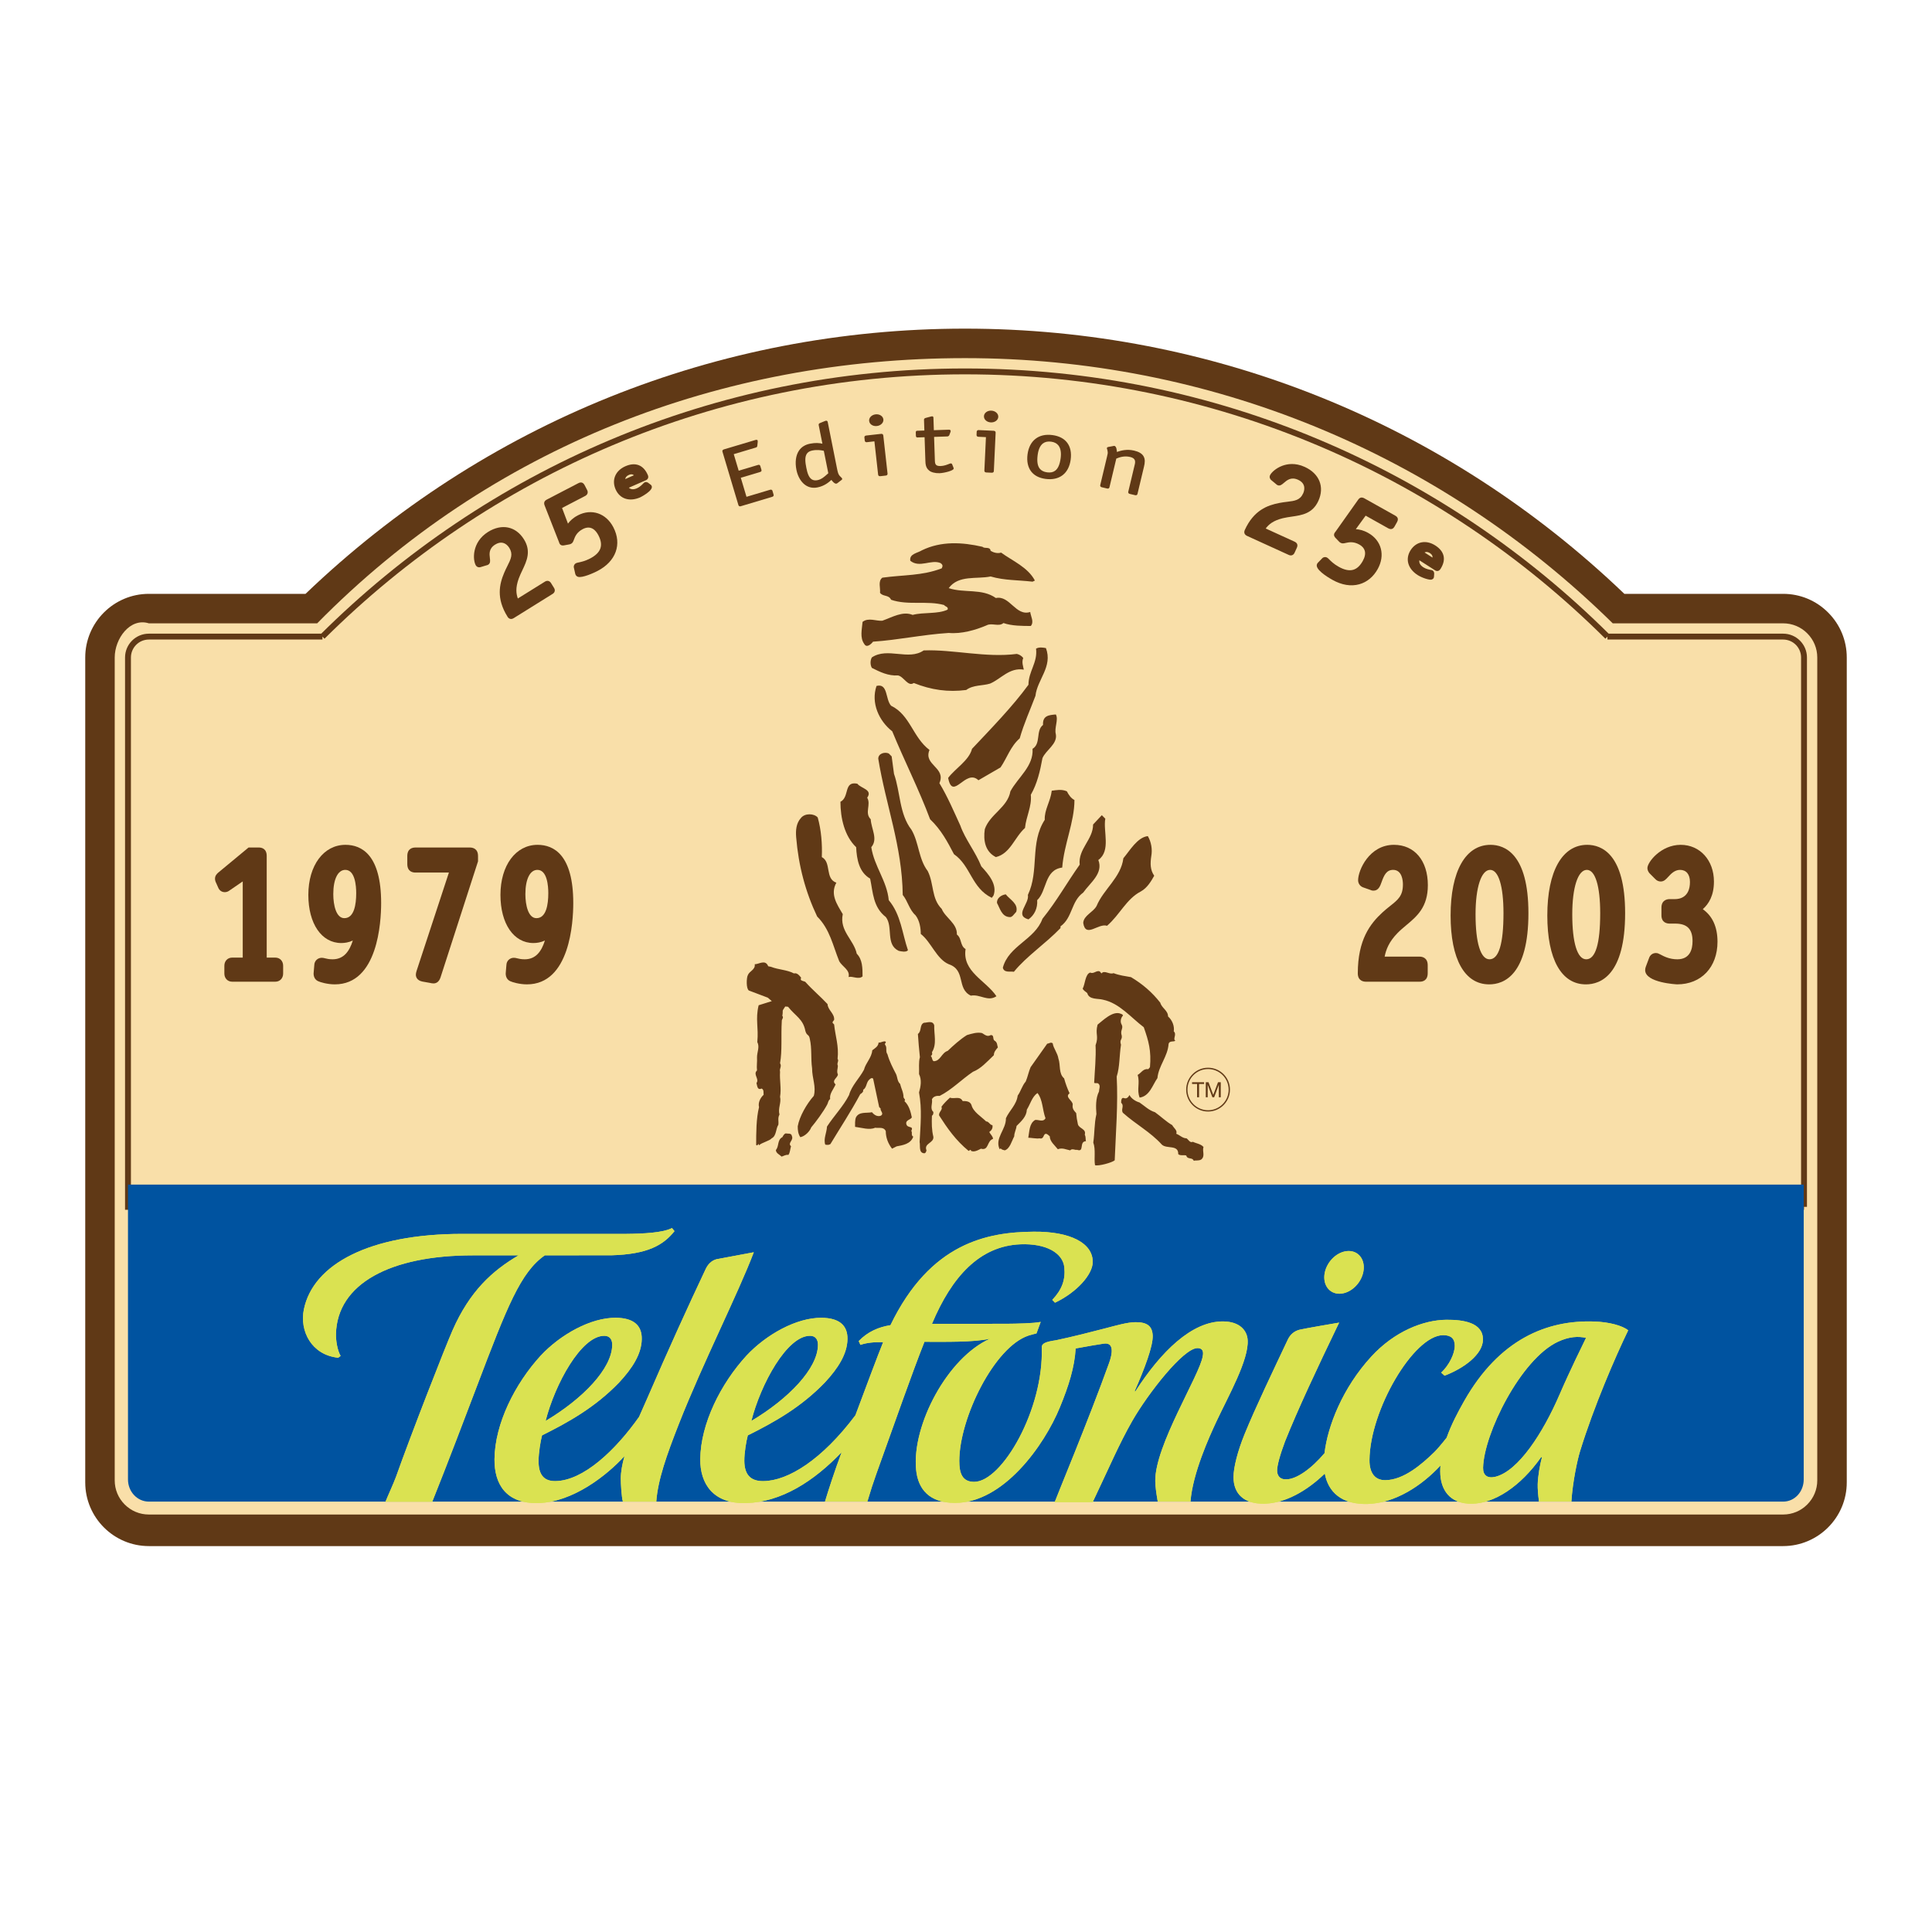
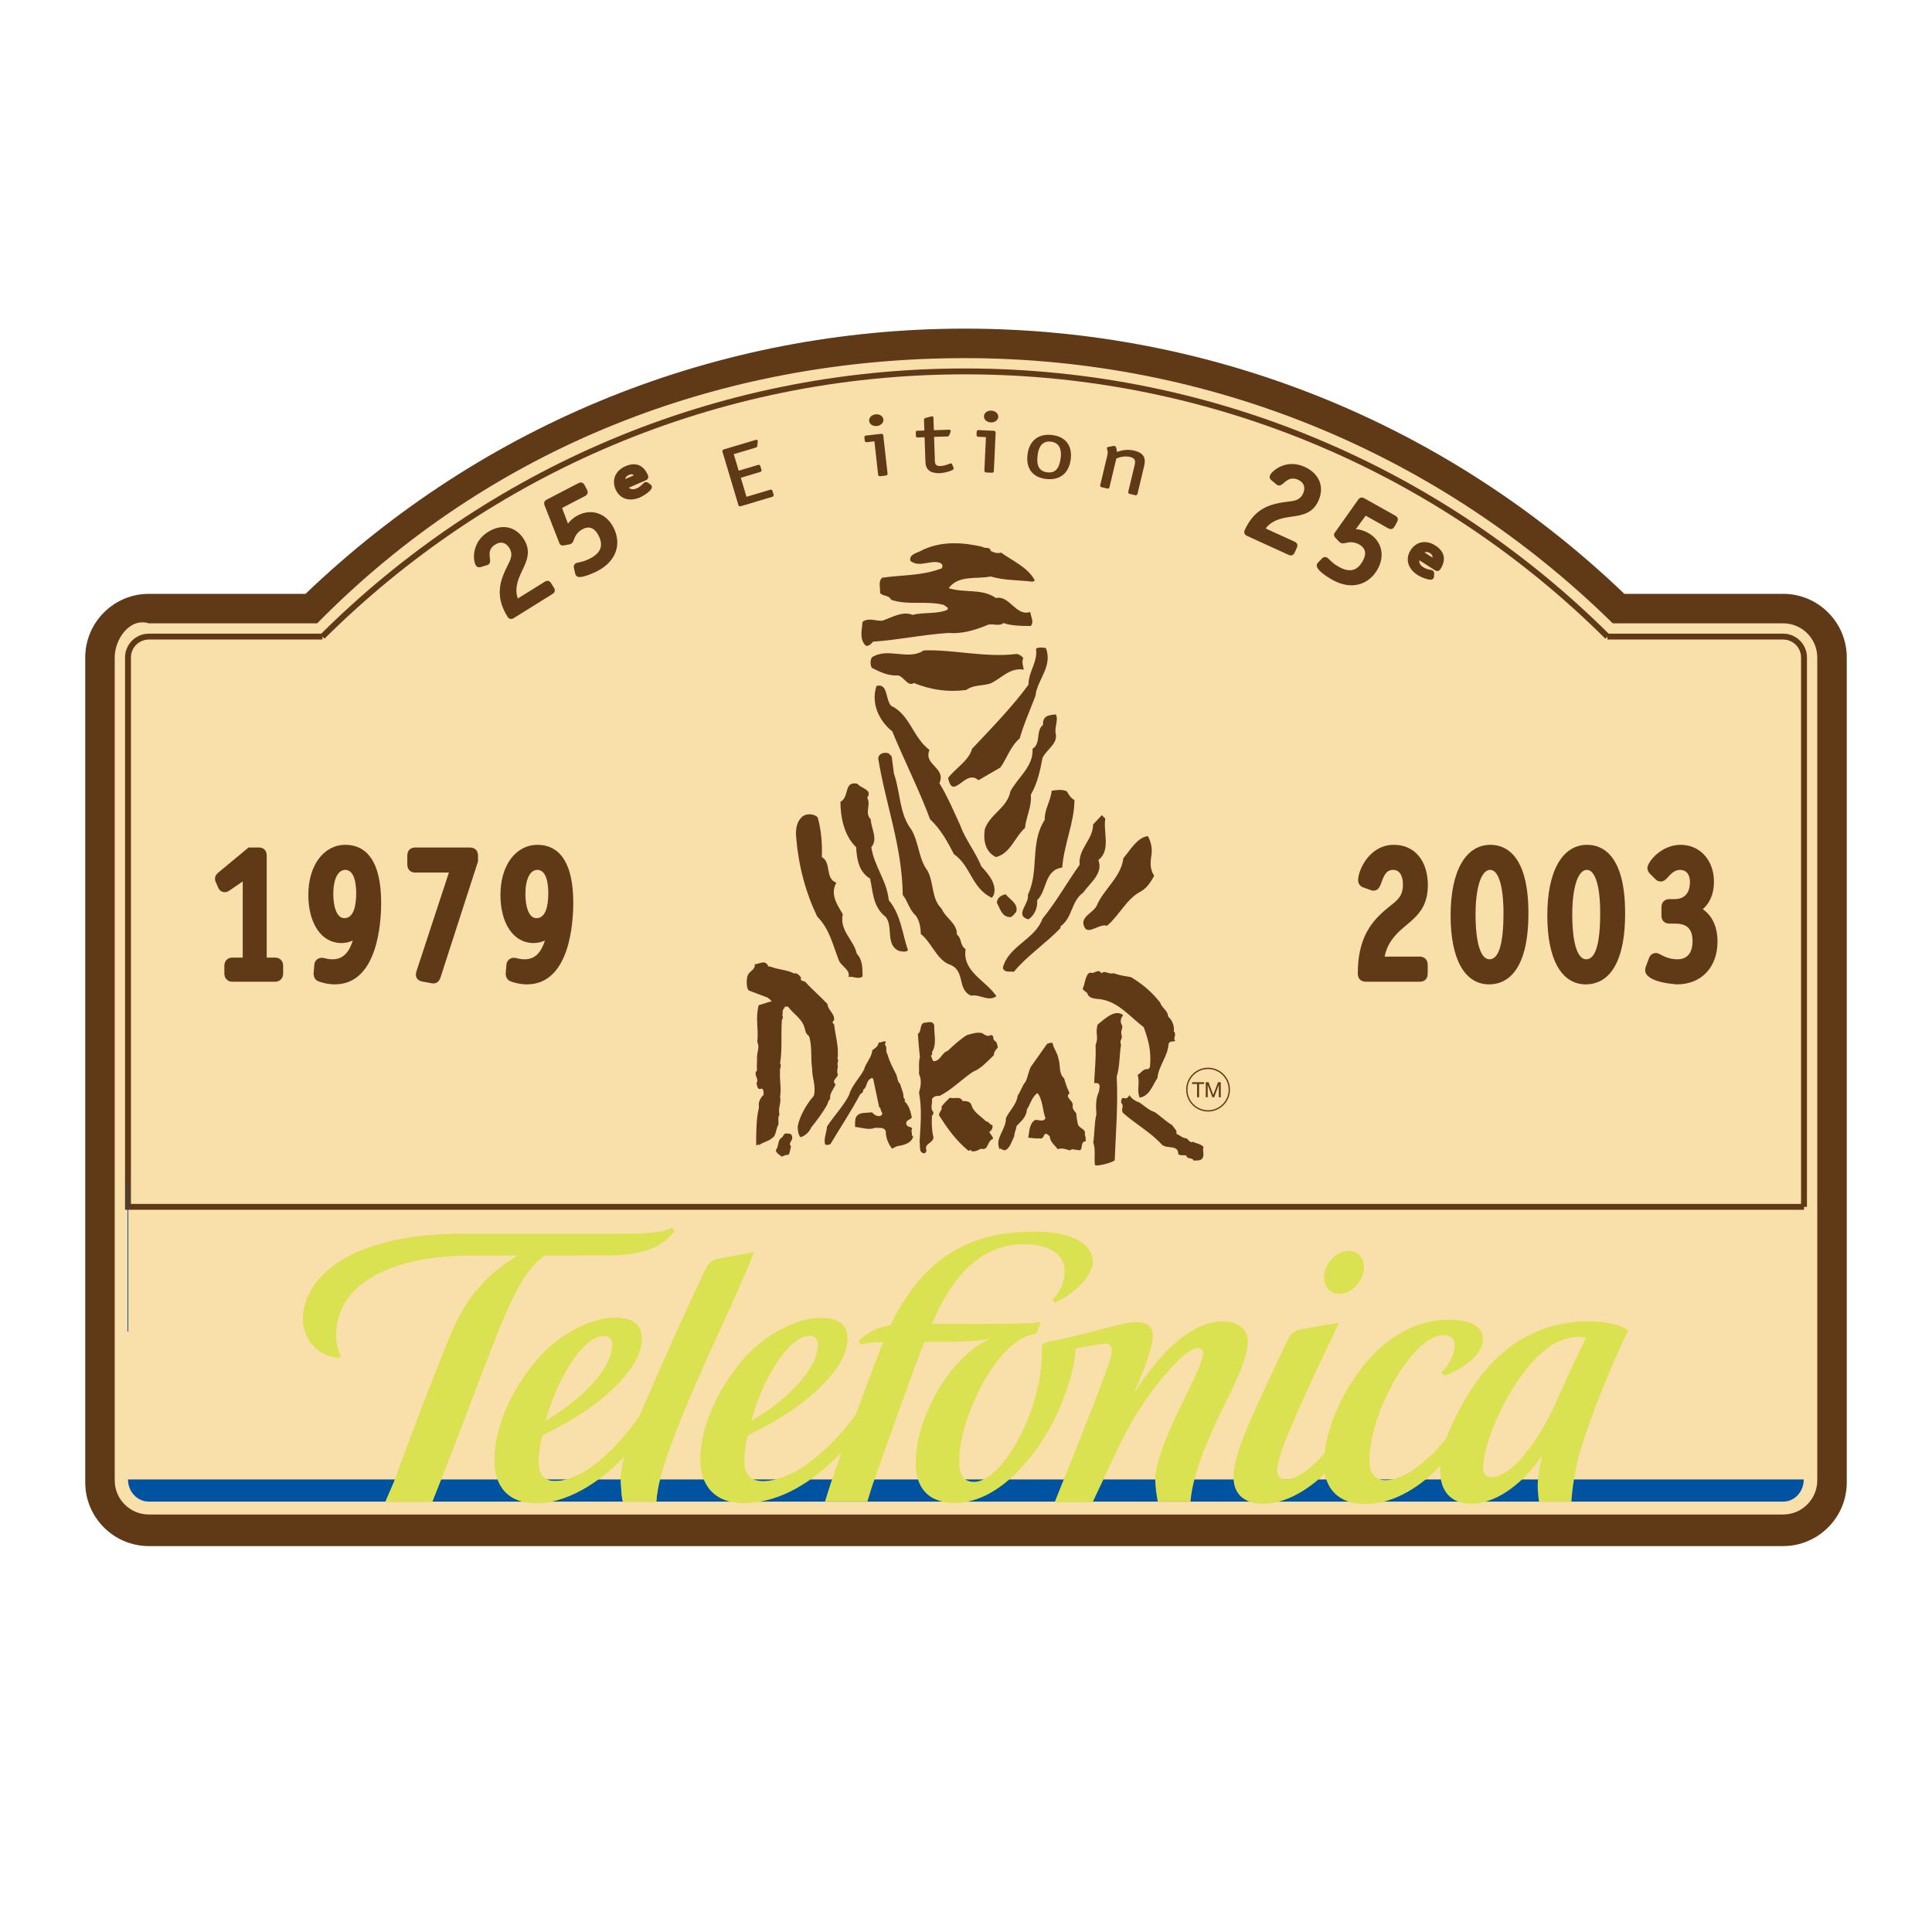
<svg xmlns="http://www.w3.org/2000/svg" version="1.0" id="Layer_1" x="0px" y="0px" width="192.756px" height="192.756px" viewBox="0 0 192.756 192.756" enable-background="new 0 0 192.756 192.756" xml:space="preserve">
  <g>
    <polygon fill-rule="evenodd" clip-rule="evenodd" fill="#FFFFFF" points="0,0 192.756,0 192.756,192.756 0,192.756 0,0  " />
    <path fill-rule="evenodd" clip-rule="evenodd" fill="#603916" d="M14.853,154.254c-3.501,0-6.349-2.851-6.349-6.352V65.599   c0-3.501,2.848-6.351,6.349-6.351h15.63c17.81-17.061,41.116-26.46,65.791-26.46c24.673,0,47.977,9.4,65.789,26.46h15.841   c1.696,0,3.288,0.661,4.487,1.862c1.198,1.197,1.861,2.793,1.861,4.489v82.303c0,3.501-2.849,6.352-6.35,6.352H14.853   L14.853,154.254z" />
    <path fill-rule="evenodd" clip-rule="evenodd" fill="#F9DFA9" d="M180.31,63.188c-0.642-0.644-1.496-0.998-2.406-0.998h-16.999   c-17.365-17.061-40.29-26.46-64.63-26.46c-24.341,0-47.266,8.813-64.63,26.46H14.853c-1.88-0.587-3.408,1.529-3.408,3.409v82.094   c0,0.913,0.354,1.768,0.998,2.412c0.644,0.644,1.499,0.999,2.41,0.999h163.05c0.91,0,1.765-0.355,2.406-0.999   c0.644-0.645,1-1.499,1-2.412V65.599C181.31,64.688,180.953,63.833,180.31,63.188L180.31,63.188z" />
    <path fill="none" stroke="#603916" stroke-width="0.587" stroke-miterlimit="2.613" d="M179.987,120.41V65.599 M179.987,65.599   c0-1.152-0.935-2.085-2.084-2.085 M177.903,63.514h-17.528 M160.375,63.514c-16.441-16.349-39.082-26.46-64.101-26.46   c-25.02,0-47.663,10.111-64.103,26.46 M32.171,63.514H14.853 M14.853,63.514c-1.151,0-2.084,0.934-2.084,2.085 M12.769,65.599   v54.811h167.218" />
-     <path fill-rule="evenodd" clip-rule="evenodd" fill="#0053A0" d="M179.957,147.607c0,1.222-0.904,2.21-2.054,2.21H14.853   c-1.151,0-2.084-0.988-2.084-2.21v-29.418h167.188V147.607L179.957,147.607z" />
+     <path fill-rule="evenodd" clip-rule="evenodd" fill="#0053A0" d="M179.957,147.607c0,1.222-0.904,2.21-2.054,2.21H14.853   c-1.151,0-2.084-0.988-2.084-2.21v-29.418V147.607L179.957,147.607z" />
    <rect x="64.614" y="48.135" fill-rule="evenodd" clip-rule="evenodd" width="0.001" height="0.002" />
    <path fill-rule="evenodd" clip-rule="evenodd" d="M64.9,48.345c-0.007-0.006-0.011-0.009-0.022-0.016   c0.002,0,0.002,0.001,0.004,0.002C64.886,48.334,64.895,48.342,64.9,48.345L64.9,48.345z" />
    <path fill-rule="evenodd" clip-rule="evenodd" fill="#DAE251" d="M65.477,149.817c0.157-2.154,1.011-4.588,2.272-7.794   c2.383-6.053,5.906-12.991,7.458-17.086l-3.7,0.69c-0.564,0.142-0.906,0.57-1.099,0.979c-1.775,3.761-3.615,7.786-5.879,13.014   c-0.249,0.558-0.512,1.145-0.771,1.743c-2.352,3.332-5.559,6.373-8.347,6.406c-1.164,0.014-1.686-0.658-1.678-2.02   c0.002-0.803,0.191-1.958,0.348-2.543c2.641-1.315,5.296-2.794,7.684-5.27c1.326-1.423,2.237-2.844,2.263-4.322   c0.03-1.402-0.841-2.126-2.583-2.139c-2.51-0.027-5.545,1.682-7.495,3.771c-2.577,2.81-4.576,6.798-4.614,10.325   c-0.027,2.501,1.155,4.482,4.387,4.39c3.455-0.099,6.829-2.768,8.583-4.688c-0.23,0.813-0.368,1.578-0.368,2.233   c0,0.555,0.07,1.84,0.207,2.311H65.477L65.477,149.817z M60.298,133.274c0.563,0.004,0.787,0.395,0.783,0.901   c-0.01,2.36-2.921,5.376-6.647,7.593C55.37,138.097,57.986,133.262,60.298,133.274L60.298,133.274z" />
-     <path fill-rule="evenodd" clip-rule="evenodd" fill="#DAE251" d="M156.777,149.809c0.132-2.012,0.601-4.154,0.861-5.005   c1.354-4.413,3.538-9.467,4.806-12.076c-0.572-0.479-1.922-0.831-3.358-0.88c-4.751-0.178-9.518,1.774-13.017,7.953   c-0.6,1.061-1.265,2.303-1.737,3.637c-0.495,0.634-1.003,1.219-1.227,1.436c-1.257,1.225-3.059,2.781-4.878,2.803   c-1.038,0.016-1.603-0.71-1.594-2.004c0.028-4.951,4.4-12.446,7.348-12.465c0.806,0,1.16,0.362,1.16,1.058   c0,0.803-0.571,1.949-1.353,2.682l0.339,0.303c1.969-0.754,3.822-2.146,3.827-3.6c0.009-1.689-1.925-1.991-3.654-1.977   c-2.285,0.021-5.178,1.154-7.489,3.675c-2.882,3.14-4.355,6.957-4.663,9.632c-1.318,1.565-2.794,2.593-3.782,2.61   c-0.56,0.044-0.94-0.261-0.949-0.857c-0.005-0.509,0.278-1.561,0.792-2.928c1.271-3.177,3.124-7.137,5.396-11.849   c0,0-3.456,0.585-3.947,0.708c-0.534,0.137-0.928,0.474-1.171,0.979c-1.467,3.113-3.223,6.758-4.317,9.445   c-0.689,1.694-1.103,3.317-1.103,4.285c0,1.668,1.048,2.692,3.077,2.65c2.104-0.047,4.263-1.291,6.03-3.004   c0.339,1.806,1.637,3.107,4.284,3.03c2.763-0.084,5.4-1.832,7.258-3.835c-0.016,0.197-0.024,0.391-0.024,0.588   c0,1.848,0.965,3.225,3.094,3.225c2.287,0,4.919-1.721,6.983-4.664l0.068,0.043c-0.194,0.685-0.4,1.877-0.42,2.681   c-0.01,0.45,0.036,1.056,0.129,1.722H156.777L156.777,149.809z M155.425,133.872c1.134-0.533,2.048-0.566,2.813-0.391   c-0.284,0.587-1.615,3.274-2.658,5.694c-1.635,3.785-4.091,7.59-6.375,8.16c-0.795,0.196-1.253-0.137-1.237-0.898   C148.038,143.062,151.728,135.606,155.425,133.872L155.425,133.872z" />
    <path fill-rule="evenodd" clip-rule="evenodd" fill="#DAE251" d="M118.777,149.802c0.215-2.819,1.89-6.489,2.586-7.98   c1.169-2.499,3.244-6.142,3.117-8.126c-0.062-0.981-0.818-1.854-2.472-1.859c-3.095-0.01-6.171,2.992-8.744,6.998l-0.059-0.036   c1.018-2.31,1.832-4.505,1.801-5.53c-0.034-0.972-0.562-1.363-1.721-1.355c-0.818,0.007-1.92,0.331-3.012,0.614   c-1.521,0.394-3.14,0.812-4.908,1.188c-1.089,0.157-1.443,0.335-1.43,0.722c0.221,6.144-3.955,13.396-6.736,13.407   c-1.207,0.003-1.49-0.875-1.49-2.08c-0.001-4.262,3.49-11.389,6.912-12.516c0.287-0.096,0.592-0.158,0.789-0.214l0.422-1.148   c-0.725,0.149-2.438,0.177-3.346,0.185c-0.912,0.002-7.503,0.01-7.503,0.01c1.983-4.724,4.767-7.774,8.83-7.938   c2.538-0.1,4.234,0.849,4.376,2.312c0.121,1.233-0.238,2.215-1.204,3.235l0.274,0.281c2.213-1.058,3.757-2.834,3.764-4.056   c0.018-1.895-2.24-3.062-5.881-3.03c-4.613,0.037-10.318,1.088-14.302,9.328c-1.178,0.184-2.262,0.646-3.167,1.586l0.172,0.379   c0.63-0.222,1.399-0.289,2.268-0.272c-0.551,1.354-1.65,4.3-2.769,7.296c-3.343,4.449-6.711,6.539-9.175,6.568   c-1.353,0.018-1.898-0.718-1.907-2.021c-0.005-0.812,0.188-1.943,0.347-2.541c2.642-1.315,5.292-2.794,7.683-5.27   c1.324-1.423,2.232-2.844,2.261-4.322c0.027-1.402-0.841-2.126-2.585-2.139c-2.506-0.027-5.541,1.682-7.49,3.771   c-2.577,2.81-4.574,6.798-4.611,10.325c-0.027,2.431,1.264,4.482,4.563,4.39c3.526-0.099,6.757-2.166,9.542-5.079   c-0.7,1.873-1.308,3.753-1.66,4.917h4.229c0.297-1.009,0.586-1.902,0.881-2.722c1.924-5.355,3.546-10.006,4.812-13.208   c2.032,0,4.924,0.062,6.547-0.312c-4.245,1.886-7.809,8.624-7.381,13.066c0.188,1.96,1.333,3.311,3.859,3.319   c4.848,0.021,8.924-5.732,10.479-9.517c0.899-2.176,1.474-4.036,1.581-5.892c1.145-0.208,2.251-0.403,2.8-0.481   c1.073-0.153,0.862,1.022,0.538,1.926c-1.979,5.521-5.418,13.782-5.429,13.887h3.792c1.622-3.405,2.636-5.808,3.956-8.115   c1.569-2.73,5.086-7.245,6.498-7.253c0.492-0.002,0.628,0.329,0.525,0.8c-0.265,1.839-4.799,8.947-4.735,12.475   c0.009,0.565,0.09,1.135,0.243,2.028H118.777L118.777,149.802z M80.823,133.274c0.564,0.004,0.785,0.395,0.785,0.901   c-0.013,2.36-2.922,5.376-6.645,7.593C75.897,138.097,78.514,133.262,80.823,133.274L80.823,133.274z" />
    <path fill-rule="evenodd" clip-rule="evenodd" fill="#DAE251" d="M133.663,129.076c1.062-0.023,2.117-0.991,2.355-2.169   c0.236-1.175-0.43-2.113-1.493-2.093c-1.063,0.019-2.115,0.991-2.355,2.165C131.936,128.157,132.603,129.092,133.663,129.076   L133.663,129.076z" />
    <path fill-rule="evenodd" clip-rule="evenodd" fill="#DAE251" d="M43.127,149.828c1.425-3.541,3.525-9.075,4.442-11.49   c3.045-8.019,4.376-11.416,6.789-13.094c3.358-0.003,6.631-0.003,6.641-0.003c3.626-0.107,5.175-1.008,6.295-2.409l-0.25-0.309   c-0.901,0.471-2.877,0.567-4.545,0.582H46.104c-9.211,0-14.861,3.015-15.787,7.532c-0.443,2.163,0.761,4.546,3.423,4.826   l0.242-0.183c-0.345-0.601-0.477-1.597-0.462-2.199c0.128-4.994,5.401-7.834,13.66-7.834c0,0,2.046,0,4.564-0.004   c-2.659,1.553-4.877,3.598-6.583,7.457c-0.736,1.662-4.224,10.603-5.65,14.635c-0.269,0.726-0.808,1.885-1.051,2.492H43.127   L43.127,149.828z" />
    <path fill-rule="evenodd" clip-rule="evenodd" fill="#DAE251" d="M65.477,149.817c0.157-2.154,1.011-4.588,2.272-7.794   c2.383-6.053,5.906-12.991,7.458-17.086l-3.7,0.69c-0.564,0.142-0.906,0.57-1.099,0.979c-1.775,3.761-3.615,7.786-5.879,13.014   c-0.249,0.558-0.512,1.145-0.771,1.743c-2.352,3.332-5.559,6.373-8.347,6.406c-1.164,0.014-1.686-0.658-1.678-2.02   c0.002-0.803,0.191-1.958,0.348-2.543c2.641-1.315,5.296-2.794,7.684-5.27c1.326-1.423,2.237-2.844,2.263-4.322   c0.03-1.402-0.841-2.126-2.583-2.139c-2.51-0.027-5.545,1.682-7.495,3.771c-2.577,2.81-4.576,6.798-4.614,10.325   c-0.027,2.501,1.155,4.482,4.387,4.39c3.455-0.099,6.829-2.768,8.583-4.688c-0.23,0.813-0.368,1.578-0.368,2.233   c0,0.555,0.07,1.84,0.207,2.311H65.477L65.477,149.817z M60.298,133.274c0.563,0.004,0.787,0.395,0.783,0.901   c-0.01,2.36-2.921,5.376-6.647,7.593C55.37,138.097,57.986,133.262,60.298,133.274L60.298,133.274z" />
    <path fill-rule="evenodd" clip-rule="evenodd" fill="#DAE251" d="M156.777,149.809c0.132-2.012,0.601-4.154,0.861-5.005   c1.354-4.413,3.538-9.467,4.806-12.076c-0.572-0.479-1.922-0.831-3.358-0.88c-4.751-0.178-9.518,1.774-13.017,7.953   c-0.6,1.061-1.265,2.303-1.737,3.637c-0.495,0.634-1.003,1.219-1.227,1.436c-1.257,1.225-3.059,2.781-4.878,2.803   c-1.038,0.016-1.603-0.71-1.594-2.004c0.028-4.951,4.4-12.446,7.348-12.465c0.806,0,1.16,0.362,1.16,1.058   c0,0.803-0.571,1.949-1.353,2.682l0.339,0.303c1.969-0.754,3.822-2.146,3.827-3.6c0.009-1.689-1.925-1.991-3.654-1.977   c-2.285,0.021-5.178,1.154-7.489,3.675c-2.882,3.14-4.355,6.957-4.663,9.632c-1.318,1.565-2.794,2.593-3.782,2.61   c-0.56,0.044-0.94-0.261-0.949-0.857c-0.005-0.509,0.278-1.561,0.792-2.928c1.271-3.177,3.124-7.137,5.396-11.849   c0,0-3.456,0.585-3.947,0.708c-0.534,0.137-0.928,0.474-1.171,0.979c-1.467,3.113-3.223,6.758-4.317,9.445   c-0.689,1.694-1.103,3.317-1.103,4.285c0,1.668,1.048,2.692,3.077,2.65c2.104-0.047,4.263-1.291,6.03-3.004   c0.339,1.806,1.637,3.107,4.284,3.03c2.763-0.084,5.4-1.832,7.258-3.835c-0.016,0.197-0.024,0.391-0.024,0.588   c0,1.848,0.965,3.225,3.094,3.225c2.287,0,4.919-1.721,6.983-4.664l0.068,0.043c-0.194,0.685-0.4,1.877-0.42,2.681   c-0.01,0.45,0.036,1.056,0.129,1.722H156.777L156.777,149.809z M155.425,133.872c1.134-0.533,2.048-0.566,2.813-0.391   c-0.284,0.587-1.615,3.274-2.658,5.694c-1.635,3.785-4.091,7.59-6.375,8.16c-0.795,0.196-1.253-0.137-1.237-0.898   C148.038,143.062,151.728,135.606,155.425,133.872L155.425,133.872z" />
-     <path fill-rule="evenodd" clip-rule="evenodd" fill="#DAE251" d="M118.777,149.802c0.215-2.819,1.89-6.489,2.586-7.98   c1.169-2.499,3.244-6.142,3.117-8.126c-0.062-0.981-0.818-1.854-2.472-1.859c-3.095-0.01-6.171,2.992-8.744,6.998l-0.059-0.036   c1.018-2.31,1.832-4.505,1.801-5.53c-0.034-0.972-0.562-1.363-1.721-1.355c-0.818,0.007-1.92,0.331-3.012,0.614   c-1.521,0.394-3.14,0.812-4.908,1.188c-1.089,0.157-1.443,0.335-1.43,0.722c0.221,6.144-3.955,13.396-6.736,13.407   c-1.207,0.003-1.49-0.875-1.49-2.08c-0.001-4.262,3.49-11.389,6.912-12.516c0.287-0.096,0.592-0.158,0.789-0.214l0.422-1.148   c-0.725,0.149-2.438,0.177-3.346,0.185c-0.912,0.002-7.503,0.01-7.503,0.01c1.983-4.724,4.767-7.774,8.83-7.938   c2.538-0.1,4.234,0.849,4.376,2.312c0.121,1.233-0.238,2.215-1.204,3.235l0.274,0.281c2.213-1.058,3.757-2.834,3.764-4.056   c0.018-1.895-2.24-3.062-5.881-3.03c-4.613,0.037-10.318,1.088-14.302,9.328c-1.178,0.184-2.262,0.646-3.167,1.586l0.172,0.379   c0.63-0.222,1.399-0.289,2.268-0.272c-0.551,1.354-1.65,4.3-2.769,7.296c-3.343,4.449-6.711,6.539-9.175,6.568   c-1.353,0.018-1.898-0.718-1.907-2.021c-0.005-0.812,0.188-1.943,0.347-2.541c2.642-1.315,5.292-2.794,7.683-5.27   c1.324-1.423,2.232-2.844,2.261-4.322c0.027-1.402-0.841-2.126-2.585-2.139c-2.506-0.027-5.541,1.682-7.49,3.771   c-2.577,2.81-4.574,6.798-4.611,10.325c-0.027,2.431,1.264,4.482,4.563,4.39c3.526-0.099,6.757-2.166,9.542-5.079   c-0.7,1.873-1.308,3.753-1.66,4.917h4.229c0.297-1.009,0.586-1.902,0.881-2.722c1.924-5.355,3.546-10.006,4.812-13.208   c2.032,0,4.924,0.062,6.547-0.312c-4.245,1.886-7.809,8.624-7.381,13.066c0.188,1.96,1.333,3.311,3.859,3.319   c4.848,0.021,8.924-5.732,10.479-9.517c0.899-2.176,1.474-4.036,1.581-5.892c1.145-0.208,2.251-0.403,2.8-0.481   c1.073-0.153,0.862,1.022,0.538,1.926c-1.979,5.521-5.418,13.782-5.429,13.887h3.792c1.622-3.405,2.636-5.808,3.956-8.115   c1.569-2.73,5.086-7.245,6.498-7.253c0.492-0.002,0.628,0.329,0.525,0.8c-0.265,1.839-4.799,8.947-4.735,12.475   c0.009,0.565,0.09,1.135,0.243,2.028H118.777L118.777,149.802z M80.823,133.274c0.564,0.004,0.785,0.395,0.785,0.901   c-0.013,2.36-2.922,5.376-6.645,7.593C75.897,138.097,78.514,133.262,80.823,133.274L80.823,133.274z" />
    <path fill-rule="evenodd" clip-rule="evenodd" fill="#DAE251" d="M133.663,129.076c1.062-0.023,2.117-0.991,2.355-2.169   c0.236-1.175-0.43-2.113-1.493-2.093c-1.063,0.019-2.115,0.991-2.355,2.165C131.936,128.157,132.603,129.092,133.663,129.076   L133.663,129.076z" />
    <path fill-rule="evenodd" clip-rule="evenodd" fill="#DAE251" d="M43.127,149.828c1.425-3.541,3.525-9.075,4.442-11.49   c3.045-8.019,4.376-11.416,6.789-13.094c3.358-0.003,6.631-0.003,6.641-0.003c3.626-0.107,5.175-1.008,6.295-2.409l-0.25-0.309   c-0.901,0.471-2.877,0.567-4.545,0.582H46.104c-9.211,0-14.861,3.015-15.787,7.532c-0.443,2.163,0.761,4.546,3.423,4.826   l0.242-0.183c-0.345-0.601-0.477-1.597-0.462-2.199c0.128-4.994,5.401-7.834,13.66-7.834c0,0,2.046,0,4.564-0.004   c-2.659,1.553-4.877,3.598-6.583,7.457c-0.736,1.662-4.224,10.603-5.65,14.635c-0.269,0.726-0.808,1.885-1.051,2.492H43.127   L43.127,149.828z" />
    <path fill-rule="evenodd" clip-rule="evenodd" fill="#603916" d="M55.259,58.628c0,0-0.272-0.437-0.272-0.437   c-0.035-0.058-0.119-0.191-0.283-0.231c-0.146-0.033-0.27,0.027-0.359,0.084c0,0-1.925,1.198-2.68,1.668   c-0.162-0.462-0.254-1.033,0.086-1.985c0.105-0.288,0.238-0.57,0.368-0.841c0.439-0.93,0.893-1.891,0.153-3.08   c-0.809-1.296-2.21-1.586-3.573-0.739c-1.649,1.029-1.54,2.835-1.221,3.348c0.101,0.162,0.3,0.226,0.494,0.158   c-0.01,0.004,0.56-0.17,0.577-0.174c0.045-0.009,0.104-0.024,0.164-0.062c0.226-0.14,0.193-0.397,0.163-0.647   c-0.053-0.426-0.119-0.957,0.531-1.36c0.27-0.169,0.529-0.227,0.77-0.17c0.244,0.057,0.469,0.234,0.634,0.499   c0.397,0.639,0.164,1.105-0.19,1.812c-0.107,0.215-0.219,0.437-0.322,0.685c-0.475,1.132-0.808,2.538,0.333,4.369   c0.034,0.055,0.113,0.183,0.274,0.221c0.147,0.033,0.271-0.028,0.362-0.084l3.84-2.392c0.065-0.041,0.199-0.125,0.236-0.286   C55.381,58.823,55.299,58.692,55.259,58.628L55.259,58.628z" />
    <path fill-rule="evenodd" clip-rule="evenodd" fill="#603916" d="M61.194,52.605c-0.729-1.404-2.183-1.892-3.536-1.191   c-0.484,0.251-0.784,0.551-0.992,0.826l-0.589-1.56l2.274-1.182c0.069-0.035,0.216-0.111,0.268-0.275   c0.049-0.159-0.022-0.296-0.049-0.349l-0.242-0.469c-0.215-0.412-0.536-0.244-0.642-0.189l-3.116,1.62   c-0.168,0.087-0.374,0.242-0.231,0.596c-0.001-0.001,1.401,3.574,1.401,3.574c0.004,0.011,0.008,0.021,0.013,0.029   c0,0.004,0.012,0.037,0.019,0.057c0.015,0.049,0.029,0.092,0.048,0.13c0.138,0.263,0.412,0.2,0.502,0.18   c-0.008,0.001,0.479-0.086,0.479-0.086c-0.012,0.003-0.023,0.004-0.036,0.004c0.094-0.005,0.172-0.046,0.222-0.072   c0.152-0.079,0.21-0.232,0.275-0.411c0.109-0.292,0.275-0.733,0.882-1.049c0.806-0.418,1.293,0.104,1.56,0.617   c0.526,1.013,0.26,1.75-0.838,2.321c-0.493,0.256-0.897,0.34-1.138,0.391c-0.124,0.025-0.198,0.042-0.263,0.076   c-0.188,0.096-0.273,0.338-0.184,0.517c-0.011-0.021-0.02-0.046-0.024-0.07l0.124,0.559c0.006,0.065,0.037,0.124,0.058,0.166   c0.045,0.085,0.125,0.151,0.224,0.183c0.425,0.134,1.554-0.375,1.953-0.583C61.455,56.011,62.074,54.299,61.194,52.605   L61.194,52.605z" />
    <path fill-rule="evenodd" clip-rule="evenodd" fill="#603916" d="M65.017,48.481c-0.033-0.078-0.084-0.115-0.116-0.136   c0.002,0.002,0.003,0.003,0.006,0.005c-0.002-0.001-0.016-0.011-0.024-0.019c-0.001-0.001-0.005-0.004-0.005-0.004   c0,0,0,0,0.001,0.002c-0.06-0.047-0.207-0.159-0.207-0.159c-0.017-0.012-0.036-0.024-0.057-0.033   c-0.101-0.05-0.198-0.055-0.292-0.014c-0.063,0.029-0.101,0.067-0.161,0.129c-0.104,0.108-0.318,0.332-0.616,0.464   c-0.405,0.177-0.655,0.083-0.805-0.057l1.707-0.75c0.126-0.055,0.182-0.142,0.207-0.205c0.053-0.14,0.001-0.257-0.029-0.328   c-0.215-0.491-0.519-0.816-0.898-0.964c-0.385-0.149-0.834-0.114-1.333,0.105c-0.997,0.438-1.389,1.365-0.976,2.306   c0.417,0.949,1.378,1.263,2.448,0.8C63.881,49.618,65.222,48.951,65.017,48.481L65.017,48.481z M62.38,47.798   c0.018-0.144,0.104-0.301,0.36-0.414c0.152-0.068,0.28-0.08,0.388-0.037c0.045,0.018,0.083,0.042,0.117,0.071L62.38,47.798   L62.38,47.798z" />
    <path fill-rule="evenodd" clip-rule="evenodd" fill="#603916" d="M77.175,49.328l-0.108-0.363   c-0.012-0.042-0.038-0.075-0.074-0.094c-0.044-0.024-0.1-0.026-0.164-0.007c0,0-1.968,0.588-2.351,0.703l-0.568-1.901l1.907-0.569   c0.127-0.038,0.192-0.089,0.149-0.235l-0.106-0.355c-0.043-0.145-0.125-0.152-0.253-0.114c0,0-1.562,0.466-1.907,0.569l-0.493-1.65   l2.168-0.649c0.094-0.027,0.168-0.049,0.182-0.18l0.041-0.381c0-0.016,0-0.026,0-0.036c0.003-0.047,0.004-0.08-0.004-0.107   c-0.036-0.118-0.187-0.072-0.236-0.058l-3.137,0.936c-0.064,0.02-0.108,0.051-0.131,0.095c-0.015,0.026-0.028,0.071-0.01,0.13   c-0.001-0.001,1.593,5.333,1.593,5.333c0.012,0.039,0.063,0.163,0.241,0.11l3.107-0.929C77.125,49.542,77.225,49.496,77.175,49.328   L77.175,49.328z" />
-     <path fill-rule="evenodd" clip-rule="evenodd" fill="#603916" d="M83.878,47.58c-0.043-0.04-0.087-0.083-0.115-0.117   c-0.144-0.169-0.191-0.409-0.264-0.77c0-0.002-0.913-4.569-0.913-4.568c-0.006-0.033-0.019-0.094-0.071-0.128   c-0.033-0.023-0.072-0.029-0.118-0.021l-0.004,0.002L82.39,41.98c-0.025,0.008-0.036,0.011-0.045,0.012   c-0.021,0.005-0.031,0.009-0.082,0.03l-0.486,0.201c-0.076,0.032-0.113,0.107-0.095,0.194c0,0,0.286,1.437,0.37,1.852   c-0.307-0.073-0.678-0.113-1.246,0.001c-0.483,0.097-0.853,0.332-1.098,0.698c-0.312,0.469-0.4,1.148-0.248,1.913   c0.208,1.037,0.937,1.982,2.098,1.749c0.709-0.141,1.148-0.533,1.383-0.743l0.008-0.008c0.1,0.141,0.321,0.409,0.499,0.374   c0.037-0.008,0.064-0.027,0.104-0.052c0.005-0.003,0.367-0.283,0.367-0.283c-0.005,0.005,0.005-0.003,0.005-0.003   c0.045-0.027,0.116-0.074,0.101-0.153C84.016,47.714,83.969,47.667,83.878,47.58L83.878,47.58z M82.192,44.977l0.448,2.24   c-0.042,0.036-0.086,0.073-0.137,0.12c-0.228,0.206-0.54,0.49-0.938,0.569c-0.235,0.047-0.426,0.019-0.583-0.085   c-0.31-0.208-0.441-0.676-0.535-1.153c-0.105-0.529-0.173-1.063,0.047-1.394c0.112-0.168,0.29-0.274,0.544-0.325   C81.533,44.85,81.884,44.914,82.192,44.977L82.192,44.977z" />
    <path fill-rule="evenodd" clip-rule="evenodd" fill="#603916" d="M88.128,43.461c-0.015-0.132-0.093-0.19-0.231-0.174l-1.476,0.166   c-0.066,0.007-0.115,0.03-0.146,0.07c-0.02,0.022-0.04,0.062-0.034,0.125l0.037,0.318c0.004,0.04,0.033,0.171,0.218,0.151   c0,0,0.548-0.062,0.744-0.084l0.371,3.326c0.008,0.061,0.036,0.096,0.06,0.115c0.039,0.03,0.092,0.042,0.158,0.036l0.544-0.062   c0.183-0.021,0.183-0.154,0.178-0.195L88.128,43.461L88.128,43.461z" />
    <path fill-rule="evenodd" clip-rule="evenodd" fill="#603916" d="M87.49,42.504c0.214-0.023,0.405-0.124,0.525-0.274   c0.093-0.117,0.136-0.254,0.12-0.388c-0.036-0.322-0.384-0.547-0.774-0.503c-0.215,0.023-0.407,0.123-0.526,0.272   c-0.093,0.115-0.135,0.255-0.119,0.391C86.752,42.329,87.093,42.55,87.49,42.504L87.49,42.504z" />
    <path fill-rule="evenodd" clip-rule="evenodd" fill="#603916" d="M95.128,46.656l-0.005-0.017   c-0.001-0.003-0.126-0.311-0.126-0.311l0.005,0.026c-0.002-0.069-0.07-0.122-0.151-0.118c-0.039,0-0.091,0.02-0.192,0.06   c-0.179,0.071-0.479,0.189-0.81,0.201c-0.217,0.007-0.364-0.029-0.453-0.111c-0.114-0.108-0.119-0.289-0.125-0.479l-0.078-2.318   l1.315-0.044c0.086-0.002,0.166-0.051,0.199-0.121c0.001-0.006,0.129-0.339,0.129-0.339l0.004-0.013v-0.015   c0-0.003,0.001-0.007,0.003-0.015c0.002-0.011,0.006-0.026,0.005-0.044c-0.001-0.034-0.014-0.063-0.038-0.086   c-0.041-0.039-0.102-0.042-0.156-0.041c0,0-1.179,0.04-1.484,0.051l-0.041-1.224c-0.002-0.041-0.002-0.093-0.042-0.13   c-0.016-0.015-0.044-0.032-0.089-0.03c-0.017,0-0.03,0.002-0.042,0.005c-0.011,0.003-0.02,0.005-0.032,0.005l-0.007,0l-0.009,0.002   l-0.553,0.146c-0.155,0.039-0.169,0.138-0.168,0.177c0,0,0.028,0.83,0.036,1.08l-0.716,0.024c-0.146,0.006-0.142,0.127-0.14,0.179   l0.01,0.32c0.005,0.144,0.085,0.172,0.152,0.169c0,0,0.525-0.018,0.716-0.023l0.078,2.317c0.01,0.321,0.023,0.724,0.363,0.995   c0.188,0.179,0.611,0.292,1.047,0.278c0.447-0.016,1.424-0.25,1.417-0.466C95.149,46.712,95.14,46.686,95.128,46.656L95.128,46.656   z" />
    <path fill-rule="evenodd" clip-rule="evenodd" fill="#603916" d="M99.135,42.979l-1.484-0.069   c-0.182-0.008-0.205,0.125-0.206,0.165c0,0.001-0.015,0.32-0.015,0.32c-0.003,0.062,0.02,0.101,0.041,0.122   c0.031,0.038,0.083,0.058,0.15,0.061l0.747,0.035l-0.157,3.342c-0.002,0.061,0.021,0.101,0.04,0.123   c0.034,0.037,0.085,0.057,0.152,0.061l0.547,0.025c0.066,0.003,0.119-0.013,0.154-0.046c0.023-0.02,0.05-0.057,0.052-0.119   l0.178-3.81c0.002-0.042,0-0.102-0.041-0.148C99.258,43.002,99.207,42.982,99.135,42.979L99.135,42.979z" />
    <path fill-rule="evenodd" clip-rule="evenodd" fill="#603916" d="M98.911,40.971c-0.4-0.02-0.727,0.224-0.742,0.552   c-0.015,0.329,0.287,0.601,0.688,0.62c0.395,0.019,0.728-0.229,0.742-0.552C99.614,41.267,99.304,40.989,98.911,40.971   L98.911,40.971z" />
    <path fill-rule="evenodd" clip-rule="evenodd" fill="#603916" d="M105.004,43.408c-1.374-0.183-2.301,0.534-2.486,1.917   c-0.092,0.691,0.032,1.283,0.358,1.71c0.313,0.408,0.797,0.659,1.438,0.745c1.384,0.185,2.321-0.534,2.507-1.923   C107.005,44.479,106.342,43.586,105.004,43.408L105.004,43.408z M105.821,45.715c-0.083,0.622-0.259,1.028-0.541,1.242   c-0.206,0.159-0.469,0.214-0.806,0.169c-0.34-0.046-0.585-0.17-0.748-0.381c-0.216-0.285-0.283-0.73-0.197-1.361   c0.072-0.547,0.249-0.931,0.525-1.142c0.212-0.162,0.486-0.221,0.818-0.177c0.324,0.043,0.571,0.173,0.733,0.384   C105.82,44.73,105.896,45.167,105.821,45.715L105.821,45.715z" />
    <path fill-rule="evenodd" clip-rule="evenodd" fill="#603916" d="M114.083,45.508c-0.159-0.26-0.463-0.439-0.926-0.55   c-0.74-0.176-1.32-0.002-1.726,0.132c-0.006-0.186-0.041-0.553-0.242-0.602c-0.04-0.009-0.077,0.002-0.102,0.01   c-0.004,0-0.014,0.003-0.015,0.003c-0.002,0-0.511,0.095-0.511,0.095h-0.004l-0.006,0.002c-0.027,0.009-0.099,0.031-0.114,0.098   c-0.009,0.037,0.004,0.069,0.018,0.11c0.018,0.052,0.05,0.139,0.062,0.297c0.013,0.121-0.009,0.201-0.072,0.469l-0.673,2.826   c-0.009,0.041-0.024,0.173,0.155,0.216l0.532,0.126c0.063,0.017,0.116,0.011,0.158-0.015c0.026-0.017,0.06-0.046,0.074-0.107   c0,0,0.604-2.533,0.683-2.864c0.291-0.116,0.773-0.308,1.391-0.16c0.525,0.125,0.523,0.44,0.455,0.732l-0.652,2.737   c-0.009,0.04-0.026,0.172,0.153,0.216l0.532,0.126c0.18,0.043,0.226-0.083,0.234-0.123l0.649-2.72   C114.224,46.202,114.276,45.823,114.083,45.508L114.083,45.508z" />
    <path fill-rule="evenodd" clip-rule="evenodd" fill="#603916" d="M130.175,46.585c-0.95-0.434-1.744-0.301-2.244-0.113   c-0.617,0.231-1.088,0.661-1.221,0.947c-0.079,0.172-0.021,0.373,0.142,0.498c-0.008-0.006,0.449,0.371,0.464,0.384   c0.031,0.031,0.077,0.073,0.141,0.102c0.243,0.111,0.44-0.057,0.63-0.221c0.326-0.281,0.731-0.629,1.428-0.312   c0.857,0.393,0.603,1.135,0.502,1.353c-0.312,0.685-0.83,0.749-1.614,0.844c-0.238,0.029-0.487,0.059-0.75,0.111   c-1.205,0.23-2.562,0.73-3.457,2.693c-0.12,0.266-0.035,0.481,0.24,0.605l4.116,1.877c0.068,0.032,0.213,0.098,0.368,0.039   c0.155-0.058,0.219-0.2,0.25-0.267c0,0,0.214-0.469,0.214-0.47c0.127-0.276,0.046-0.488-0.232-0.616l-2.874-1.31   c0.296-0.39,0.722-0.783,1.703-1.025c0.298-0.072,0.606-0.117,0.904-0.16c1.018-0.148,2.069-0.301,2.651-1.574   C132.168,48.579,131.634,47.25,130.175,46.585L130.175,46.585z" />
    <path fill-rule="evenodd" clip-rule="evenodd" fill="#603916" d="M139.191,51.438l-3.063-1.716c-0.258-0.144-0.464-0.1-0.626,0.136   c0.002-0.003-2.218,3.131-2.218,3.131c-0.007,0.009-0.013,0.018-0.018,0.026c-0.003,0.005-0.024,0.032-0.039,0.049   c-0.031,0.039-0.06,0.072-0.079,0.109c-0.146,0.26,0.057,0.455,0.121,0.519c-0.005-0.004,0.337,0.354,0.337,0.354   c-0.009-0.01-0.016-0.019-0.022-0.027c0.053,0.072,0.122,0.113,0.175,0.141c0.156,0.088,0.317,0.052,0.502,0.01   c0.304-0.067,0.762-0.173,1.361,0.162c0.287,0.161,0.469,0.369,0.539,0.618c0.083,0.291,0.013,0.645-0.201,1.024   c-0.266,0.477-0.587,0.771-0.955,0.875c-0.4,0.113-0.887,0.011-1.443-0.302c-0.485-0.27-0.776-0.562-0.951-0.737   c-0.09-0.089-0.145-0.144-0.21-0.179c-0.09-0.052-0.204-0.064-0.31-0.034c-0.099,0.026-0.178,0.086-0.223,0.168   c0.013-0.023,0.027-0.043,0.045-0.062l-0.398,0.411c-0.048,0.038-0.079,0.093-0.103,0.134c-0.289,0.516,0.972,1.294,1.526,1.605   c0.928,0.52,1.854,0.67,2.684,0.437c0.763-0.214,1.396-0.738,1.828-1.511c0.771-1.381,0.384-2.865-0.946-3.608   c-0.475-0.267-0.889-0.354-1.234-0.376l0.98-1.348l2.236,1.254c0.346,0.194,0.539,0.019,0.642-0.161   c0-0.001,0.258-0.461,0.258-0.461C139.611,51.673,139.296,51.497,139.191,51.438L139.191,51.438z" />
    <path fill-rule="evenodd" clip-rule="evenodd" fill="#603916" d="M143.2,54.421c-0.918-0.586-1.905-0.398-2.461,0.467   c-0.557,0.873-0.285,1.848,0.693,2.481c0.434,0.278,1.147,0.512,1.391,0.459c0.076-0.018,0.157-0.071,0.199-0.136   c0.044-0.07,0.048-0.131,0.048-0.17c0,0.004,0,0.007-0.002,0.013c0.002-0.007,0.002-0.013,0.002-0.021   c0-0.007,0.001-0.019,0.001-0.022c0,0.007,0,0.009,0,0.014c0,0,0-0.002,0-0.003l0.019-0.269c0.001-0.022,0-0.045-0.006-0.066   c-0.014-0.112-0.063-0.195-0.151-0.25c-0.057-0.038-0.113-0.048-0.197-0.062c-0.146-0.027-0.451-0.08-0.727-0.256   c-0.37-0.237-0.432-0.498-0.398-0.7l1.571,1.004c0.071,0.048,0.331,0.178,0.539-0.144C144.308,55.84,144.122,55.011,143.2,54.421   L143.2,54.421z M142.922,55.631l-0.793-0.51c0.033-0.018,0.068-0.032,0.107-0.04c0.131-0.029,0.276,0.008,0.438,0.109   C142.883,55.326,142.939,55.483,142.922,55.631L142.922,55.631z" />
    <path fill-rule="evenodd" clip-rule="evenodd" fill="#603916" d="M27.473,95.541H26.61V85.405c0-0.738-0.497-0.85-0.794-0.85   h-1.015l-0.163,0.134l-2.846,2.357l-0.014,0.011c-0.024,0.024-0.037,0.035-0.037,0.035c-0.101,0.094-0.29,0.27-0.29,0.575   c0,0.152,0.047,0.312,0.139,0.476l-0.024-0.048l0.176,0.398c0.167,0.465,0.531,0.519,0.68,0.519c0.197,0,0.382-0.076,0.549-0.224   l-0.058,0.045l1.304-0.893v7.6h-1.055c-0.45,0-0.778,0.341-0.778,0.812v0.781c0,0.471,0.328,0.812,0.778,0.812h4.309   c0.451,0,0.778-0.342,0.778-0.812v-0.781C28.25,95.881,27.924,95.541,27.473,95.541L27.473,95.541z" />
    <path fill-rule="evenodd" clip-rule="evenodd" fill="#603916" d="M34.468,84.289c-2.181,0-3.705,2.053-3.705,4.994   c0,2.874,1.321,4.804,3.287,4.804c0.345,0,0.746-0.06,1.15-0.25c-0.338,1.084-0.911,1.873-2.019,1.873   c-0.351,0-0.575-0.056-0.738-0.096c-0.114-0.029-0.22-0.056-0.339-0.056c-0.417,0-0.746,0.323-0.746,0.737l0.003-0.051   c0,0-0.064,0.762-0.061,0.729c-0.062,0.43,0.12,0.795,0.461,0.929c0.177,0.086,0.895,0.308,1.645,0.308   c4.288,0,4.621-6.208,4.621-8.111C38.027,85.297,36.092,84.289,34.468,84.289L34.468,84.289z M33.252,89.207   c0-1.492,0.459-2.419,1.2-2.419c0.981,0,1.087,1.625,1.087,2.324c0,1.137-0.205,2.494-1.184,2.494   C33.541,91.605,33.252,90.314,33.252,89.207L33.252,89.207z" />
    <path fill-rule="evenodd" clip-rule="evenodd" fill="#603916" d="M53.634,84.289c-2.181,0-3.704,2.053-3.704,4.994   c0,2.874,1.32,4.804,3.286,4.804c0.345,0,0.747-0.06,1.149-0.25c-0.338,1.084-0.91,1.873-2.017,1.873   c-0.353,0-0.575-0.056-0.739-0.096c-0.114-0.029-0.22-0.056-0.339-0.056c-0.417,0-0.745,0.323-0.745,0.737l0.002-0.051   c0,0-0.065,0.762-0.06,0.729c-0.062,0.43,0.12,0.795,0.461,0.929c0.176,0.086,0.896,0.308,1.645,0.308   c4.289,0,4.622-6.208,4.622-8.111C57.194,85.297,55.257,84.289,53.634,84.289L53.634,84.289z M52.418,89.207   c0-1.492,0.459-2.419,1.199-2.419c0.982,0,1.087,1.625,1.087,2.324c0,1.137-0.205,2.494-1.184,2.494   C52.706,91.605,52.418,90.314,52.418,89.207L52.418,89.207z" />
    <path fill-rule="evenodd" clip-rule="evenodd" fill="#603916" d="M46.882,84.556h-5.435c-0.302,0-0.81,0.111-0.81,0.85v0.798   c0,0.74,0.508,0.852,0.81,0.852h3.341l-3.222,9.8l-0.001,0.007c-0.011,0.034-0.012,0.042-0.012,0.042   c-0.034,0.111-0.062,0.22-0.062,0.341c0,0.167,0.064,0.571,0.666,0.688c0.008,0.002,0.629,0.111,0.742,0.131   c0.071,0.019,0.212,0.051,0.35,0.051c0.228,0,0.534-0.102,0.698-0.586c0.004-0.01,3.717-11.506,3.717-11.506l0.029-0.088v-0.53   C47.693,84.638,47.126,84.556,46.882,84.556L46.882,84.556z" />
    <path fill-rule="evenodd" clip-rule="evenodd" fill="#603916" d="M141.647,95.444h-3.501c0.136-0.694,0.421-1.467,1.283-2.352   c0.278-0.284,0.587-0.543,0.883-0.791c1.055-0.882,2.145-1.794,2.145-3.988c0-2.445-1.328-4.025-3.384-4.025   c-2.477,0-3.575,2.558-3.575,3.53c0,0.342,0.221,0.637,0.551,0.733c-0.025-0.008,0.49,0.171,0.636,0.223   c0.085,0.042,0.208,0.086,0.348,0.086c0.504,0,0.67-0.467,0.804-0.844c0.249-0.696,0.49-1.229,1.156-1.229   c0.906,0,0.977,1.109,0.977,1.449c0,1.137-0.48,1.52-1.277,2.154c-0.236,0.188-0.505,0.4-0.771,0.648   c-1.213,1.118-2.454,2.713-2.454,6.073c0,0.771,0.606,0.833,0.793,0.833h5.388c0.296,0,0.794-0.111,0.794-0.852v-0.798   C142.441,95.506,141.833,95.444,141.647,95.444L141.647,95.444z" />
    <path fill-rule="evenodd" clip-rule="evenodd" fill="#603916" d="M148.706,84.289c-2.491,0-3.979,2.634-3.979,7.046   c0,4.369,1.403,6.876,3.851,6.876c1.461,0,3.913-0.924,3.913-7.104C152.491,85.174,150.12,84.289,148.706,84.289L148.706,84.289z    M148.609,95.71c-0.885,0-1.393-1.636-1.393-4.489c0-2.693,0.573-4.433,1.458-4.433c0.832,0,1.329,1.615,1.329,4.319   C150.004,94.162,149.534,95.71,148.609,95.71L148.609,95.71z" />
    <path fill-rule="evenodd" clip-rule="evenodd" fill="#603916" d="M158.354,84.289c-2.491,0-3.978,2.634-3.978,7.046   c0,4.369,1.402,6.876,3.849,6.876c1.462,0,3.914-0.924,3.914-7.104C162.14,85.174,159.769,84.289,158.354,84.289L158.354,84.289z    M158.258,95.71c-0.885,0-1.393-1.636-1.393-4.489c0-2.693,0.571-4.433,1.457-4.433c0.833,0,1.33,1.615,1.33,4.319   C159.652,94.162,159.184,95.71,158.258,95.71L158.258,95.71z" />
    <path fill-rule="evenodd" clip-rule="evenodd" fill="#603916" d="M169.888,90.709c0.596-0.527,1.112-1.355,1.112-2.757   c0-2.123-1.395-3.663-3.319-3.663c-1.977,0-3.318,1.737-3.318,2.313c0,0.158,0.052,0.394,0.295,0.609   c-0.026-0.024,0.504,0.508,0.473,0.474c0.141,0.164,0.349,0.263,0.557,0.263c0.328,0,0.527-0.219,0.738-0.45   c0.273-0.3,0.647-0.71,1.192-0.71c0.62,0,0.99,0.45,0.99,1.202c0,1.548-1.04,1.715-1.489,1.715h-0.547   c-0.188,0-0.809,0.061-0.809,0.85v0.76c0,0.751,0.565,0.832,0.809,0.832h0.547c1.209,0,1.747,0.542,1.747,1.753   c0,0.825-0.265,1.81-1.521,1.81c-0.79,0-1.353-0.302-1.657-0.464c-0.176-0.094-0.303-0.162-0.481-0.162   c-0.328,0-0.6,0.212-0.692,0.541l0.016-0.048l-0.32,0.854l-0.009,0.022l-0.006,0.022c-0.026,0.082-0.057,0.18-0.057,0.313   c0,1.271,3.159,1.422,3.191,1.422c2.408,0,4.026-1.709,4.026-4.253C171.354,92.482,170.857,91.398,169.888,90.709L169.888,90.709z" />
    <path fill-rule="evenodd" clip-rule="evenodd" fill="#603916" d="M120.301,109.476h0.191v-1.248l0.471,1.248h0.172l0.467-1.248   l0.002,1.248h0.191v-1.5h-0.274l-0.475,1.263l-0.471-1.263h-0.274V109.476L120.301,109.476z M119.432,109.476h0.199v-1.329h0.5   v-0.171h-1.2v0.171h0.501V109.476L119.432,109.476z M120.527,106.659c-1.133,0-2.054,0.918-2.054,2.054s0.921,2.056,2.054,2.056   c1.136,0,2.055-0.92,2.055-2.056S121.663,106.659,120.527,106.659L120.527,106.659z M120.527,106.527   c1.208,0,2.185,0.978,2.185,2.186c0,1.207-0.977,2.185-2.185,2.185c-1.203,0-2.182-0.978-2.182-2.185   C118.346,107.505,119.324,106.527,120.527,106.527L120.527,106.527z" />
    <path fill-rule="evenodd" clip-rule="evenodd" fill="#603916" d="M79.005,113.333c0.205,0.459-0.456,0.686-0.085,1.029   c-0.086,0.258-0.086,0.629-0.26,0.859c-0.31-0.027-0.457,0.114-0.682,0.173c-0.23-0.23-0.545-0.317-0.571-0.659   c0.341-0.373,0.113-1.002,0.657-1.287c0.057-0.115,0.171-0.342,0.342-0.37C78.607,113.133,78.95,113.018,79.005,113.333   L79.005,113.333z M113.691,109.996c0.545,0.372,0.918,0.772,1.546,0.973c0.601,0.43,1.116,0.942,1.719,1.287   c0.14,0.286,0.543,0.517,0.398,0.859c0.372,0.143,0.631,0.457,1.031,0.457c0.199,0.144,0.342,0.485,0.626,0.345   c0.344,0.171,0.773,0.198,1.062,0.514c-0.145,0.431,0.198,0.912-0.229,1.256c-0.261,0.146-0.519,0.061-0.746,0.118   c-0.143-0.375-0.629-0.085-0.744-0.518c-0.227-0.086-0.6,0.056-0.802-0.141c0.03-0.973-1.143-0.487-1.631-0.945   c-1.172-1.288-2.573-2.002-3.889-3.177c-0.229-0.342,0.171-0.684-0.173-0.999c0-0.174,0-0.603,0.313-0.458   c0.256,0.085,0.429-0.145,0.515-0.316C112.862,109.597,113.291,109.881,113.691,109.996L113.691,109.996z M105.598,105.618   c0.228,0.629,0,1.487,0.569,1.973c0.143,0.516,0.317,1.003,0.545,1.489c-0.514,0.372,0.313,0.719,0.313,1.115   c-0.057,0.402,0.087,0.573,0.346,0.859c0.026,0.344,0.085,0.744,0.171,1.114c0.111,0.431,0.858,0.46,0.686,1.03   c0.115,0.228,0.061,0.401,0.115,0.659c-0.715,0.026-0.115,1.143-0.887,0.858c-0.201,0.056-0.487-0.173-0.687,0.056   c-0.43-0.084-0.773-0.286-1.23-0.113c-0.287-0.371-0.804-0.774-0.804-1.286c-0.141-0.115-0.4-0.43-0.569-0.115   c-0.086,0.201-0.174,0.4-0.46,0.314c-0.258,0.057-0.83-0.059-1.116-0.059c0.117-0.601,0.087-1.429,0.686-1.773   c0.319-0.056,0.805,0.26,1.033-0.172c-0.316-0.83-0.257-1.831-0.8-2.517c-0.547,0.371-0.718,1.118-1.062,1.659   c-0.026,0.688-0.541,1.143-1.027,1.63c-0.03,0.345-0.231,0.659-0.231,1.032c-0.256,0.485-0.428,1.231-0.943,1.399   c-0.088-0.03-0.344-0.056-0.399-0.199l-0.115,0.086c-0.517-1.116,0.657-1.947,0.628-3.091c0.346-0.771,1.062-1.343,1.174-2.258   c0.315-0.431,0.429-0.975,0.802-1.405c0.199-0.455,0.286-0.973,0.487-1.431l1.658-2.345c0.172,0,0.374-0.201,0.547-0.03   C105.109,104.616,105.51,105.043,105.598,105.618L105.598,105.618z M88.312,103.901c0.202,0.113-0.11,0.172,0,0.344   c0.23,0.284,0,0.63,0.23,0.943c0.202,0.715,0.516,1.314,0.858,1.975c0.145,0.313,0.114,0.716,0.403,0.976   c0.113,0.486,0.342,0.826,0.342,1.341c0.029,0.117,0.257,0.258,0.085,0.372c0.486,0.457,0.629,1.089,0.744,1.632   c-0.143,0.257-0.659,0.257-0.544,0.686c0.117,0.431,0.773,0.115,0.486,0.66c0.143,0.141-0.057,0.459,0.2,0.573   c-0.256,0.743-1.057,0.855-1.658,0.968L89,114.604c-0.402-0.517-0.626-1.119-0.626-1.748c-0.201-0.457-0.687-0.283-1.059-0.342   c-0.575,0.258-1.317,0-2.004-0.087c0-0.229-0.027-0.659,0.086-0.944c0.314-0.6,1.032-0.4,1.602-0.515   c0.199,0.258,0.544,0.484,0.887,0.344c0.344-0.229-0.087-0.459-0.027-0.715l-0.145-0.145c-0.198-0.886-0.398-1.917-0.601-2.831   c-0.114-0.117-0.255-0.031-0.343,0.056c-0.374,0.288-0.257,0.802-0.656,1.059c0.056,0.2-0.146,0.344-0.287,0.428   c-0.916,1.72-2.032,3.409-2.977,4.981c-0.17,0.112-0.341,0.083-0.514,0.056c-0.2-0.572,0.142-1.171,0.173-1.802   c0.685-1.062,1.658-2.059,2.202-3.148c0.256-0.944,1.03-1.66,1.487-2.52c0.171-0.686,0.772-1.199,0.828-1.942   c0.259-0.203,0.601-0.373,0.632-0.774C87.885,104.044,88.056,103.875,88.312,103.901L88.312,103.901z M93.208,102.298   c-0.03,0.915,0.286,1.86-0.229,2.688c0.058,0.146,0.028,0.29-0.116,0.373c0.174,0.144,0.086,0.4,0.288,0.517   c0.687,0,0.772-0.833,1.401-1.031c0.542-0.516,1.229-1.143,1.918-1.574c0.483-0.144,1.028-0.315,1.513-0.2   c0.287,0.173,0.519,0.401,0.859,0.2c0.371-0.027,0.172,0.4,0.371,0.546c0.317,0.17,0.261,0.482,0.344,0.686   c-0.199,0.227-0.401,0.457-0.401,0.774c-0.716,0.685-1.287,1.34-2.086,1.656c-1.145,0.773-2.089,1.777-3.318,2.405   c-0.286-0.027-0.63,0.029-0.773,0.343c0.085,0.427-0.229,0.917,0.144,1.26c0,0.143,0,0.286-0.144,0.372   c-0.029,0.772-0.029,1.399,0.144,2.114c0.056,0.631-0.974,0.631-0.688,1.346c-0.025,0.113-0.085,0.315-0.255,0.287   c-0.546-0.059-0.343-0.771-0.43-1.114c0.087-1.72,0.257-3.234-0.058-4.951c0.172-0.598,0.287-1.26,0-1.831   c0.029-0.573-0.058-1.173,0.086-1.69c-0.086-0.77-0.145-1.544-0.199-2.315c0.399-0.286,0.142-0.916,0.601-1.117   C92.519,102.04,93.063,101.783,93.208,102.298L93.208,102.298z M109.725,96.92l0.171,0.2c0.289-0.371,0.774,0.144,1.204-0.028   c0.6,0.229,1.118,0.285,1.743,0.399c1.146,0.688,2.088,1.489,2.918,2.548c0.145,0.543,0.775,0.772,0.775,1.372   c0.425,0.372,0.654,0.973,0.571,1.487c0.342,0.314-0.146,0.772,0.17,0.944c0-0.026,0-0.026-0.028-0.056   c0,0.228-0.571-0.029-0.658,0.371c-0.086,1.259-1.001,2.176-1.114,3.405c-0.487,0.686-0.773,1.804-1.776,1.946   c-0.312-0.8,0.058-1.459-0.199-2.263c0.342-0.17,0.544-0.657,1.061-0.572l0.17-0.2c0.143-1.63-0.133-2.613-0.619-3.985   c-1.317-1.002-2.431-2.401-4.062-2.746c-0.486-0.144-1.403,0.027-1.574-0.658c-0.143-0.144-0.4-0.258-0.458-0.459   c0.227-0.342,0.246-1.478,0.763-1.592C109.097,97.207,109.411,96.777,109.725,96.92L109.725,96.92z M96.041,109.852   c0.314,0,0.745,0,0.885,0.401c0.171,0.688,0.975,1.146,1.46,1.631c0.287,0,0.372,0.372,0.629,0.372   c0.057,0.317-0.086,0.517-0.315,0.688c0.114,0.229,0.372,0.43,0.372,0.686c-0.631,0.201-0.398,1.199-1.202,0.976   c-0.284,0.138-0.686,0.396-1.03,0.196l0.06-0.028l-0.088-0.056l-0.169,0.111c-1.289-1.056-2.12-2.255-2.95-3.545   c-0.056-0.343,0.402-0.572,0.231-0.858c0.227-0.317,0.57-0.657,0.857-0.915C95.182,109.681,95.782,109.311,96.041,109.852   L96.041,109.852z M112.043,101.317c-0.229,0.229-0.296,0.637-0.145,0.885c0.201,0.372-0.085,0.516-0.025,0.944   c0.197,0.631-0.23,0.488-0.031,1.088c-0.171,1.061-0.114,2.204-0.429,3.175c0.143,2.748-0.086,5.552-0.199,8.355   c-0.259,0.231-1.621,0.603-1.965,0.488c-0.116-0.686,0.086-1.546-0.173-2.26c0.145-0.976,0.088-1.863,0.313-2.837   c-0.055-0.715-0.086-1.571,0.258-2.256c0-0.23,0.146-0.517,0-0.718c-0.144-0.2-0.282-0.057-0.483-0.143   c0.057-1.201,0.201-2.575,0.14-3.749c0.344-0.941-0.055-1.087,0.2-2.058c0.461-0.348,1.511-1.433,2.31-1.089   C111.898,101.172,112.013,101.201,112.043,101.317L112.043,101.317z M76.926,96.46c0.717,0.29,1.603,0.29,2.291,0.66   c0.287-0.086,0.516,0.172,0.715,0.428c-0.171,0.313,0.202,0.313,0.402,0.401c0.743,0.83,1.542,1.487,2.231,2.232   c0.026,0.6,0.713,0.942,0.657,1.571c-0.056,0.116-0.201,0.173-0.14,0.316l0.14,0.142c0.118,1.174,0.488,2.146,0.344,3.435   c0.171,0.202-0.115,0.43,0.03,0.688c0,0.228-0.145,0.599,0,0.856c0,0.344-0.686,0.602-0.229,1.002   c-0.2,0.487-0.63,0.916-0.543,1.46c-0.2,0.146-0.2,0.373-0.29,0.543c-0.397,0.745-1.142,1.746-1.6,2.289   c-0.142,0.4-0.631,0.889-1.087,0.975c-0.229-0.344-0.257-0.717-0.257-1.09c0.171-0.971,0.887-2.231,1.602-3.031   c0.258-0.914-0.17-1.747-0.17-2.748c-0.145-1.031,0-1.946-0.229-2.948c-0.085-0.484-0.297-0.266-0.44-0.78   c-0.229-1.204-0.982-1.47-1.726-2.413c-0.085,0-0.172-0.029-0.284-0.029c-0.403,0.601-0.173,0.25-0.291,0.935   c0.175,0.174-0.083,0.344-0.054,0.545c-0.086,1.429,0.054,2.946-0.172,4.177c0.2,0.344-0.085,0.515,0,0.857   c-0.058,0.831,0.144,1.692,0,2.49c0.144,0.603-0.229,1.146-0.058,1.774c-0.201,0.371-0.056,0.687-0.114,1.028   c-0.257,0.374-0.18,1.115-0.666,1.347c-0.201,0.258-1.032,0.438-1.26,0.697l-0.057-0.145c-0.087,0.115-0.115,0.2-0.228,0.115   c0-1.204,0-2.632,0.285-3.776c-0.116-0.459,0.142-0.948,0.458-1.232c-0.028-0.2,0.055-0.514-0.201-0.628   c-0.458,0.2-0.429-0.314-0.512-0.543c0.313-0.431-0.374-0.859,0.054-1.263c-0.054-0.428,0.029-0.856,0-1.312   c0-0.518,0.287-1.03,0.029-1.518c0.144-1.487-0.21-2.242,0.134-3.672l1.314-0.412l-0.398-0.343l-1.887-0.714   c-0.289-0.171-0.25-1.279-0.107-1.535c0.145-0.401,0.773-0.542,0.687-1.087c0.43,0,1.06-0.515,1.345,0.2L76.926,96.46L76.926,96.46   z" />
    <path fill-rule="evenodd" clip-rule="evenodd" fill="#603916" d="M101.392,90.972c-0.234,0.233-0.407,0.583-0.696,0.523   c-0.757-0.058-0.931-0.873-1.221-1.396c-0.06-0.463,0.406-0.812,0.869-0.87C100.753,89.753,101.622,90.159,101.392,90.972   L101.392,90.972z M114.867,85.395c-0.116,0.756-0.116,1.396,0.289,1.976c-0.289,0.523-0.696,1.22-1.334,1.568   c-1.451,0.756-2.094,2.323-3.37,3.426c-0.872-0.289-2.148,1.278-2.379-0.289c0.056-0.756,0.985-1.046,1.332-1.685   c0.698-1.687,2.439-2.846,2.673-4.764c0.638-0.754,1.395-2.089,2.439-2.208C114.867,84.001,114.983,84.757,114.867,85.395   L114.867,85.395z M110.276,81.679c-0.229,1.277,0.582,3.194-0.696,4.123c0.523,1.335-0.814,2.266-1.507,3.251   c-1.222,0.874-1.048,2.502-2.268,3.372v0.171c-1.511,1.571-3.371,2.79-4.648,4.357c-0.404-0.056-0.985,0.118-1.103-0.405   c0.582-2.206,3.196-2.788,3.951-4.879c1.449-1.798,2.438-3.601,3.716-5.401c-0.173-1.566,1.337-2.498,1.337-4.007l0.872-0.93   L110.276,81.679L110.276,81.679z M81.584,81.561c0.348,1.22,0.465,2.671,0.408,3.951c0.987,0.522,0.289,2.148,1.451,2.555   c-0.638,1.162,0.059,2.149,0.64,3.137c-0.35,1.685,1.105,2.554,1.395,3.949c0.579,0.581,0.579,1.45,0.579,2.264   c-0.406,0.349-0.986-0.058-1.394,0.059c0.175-0.695-0.64-1.044-0.93-1.568c-0.639-1.567-0.928-3.192-2.207-4.471   c-1.161-2.442-1.858-5.055-2.092-7.898c-0.058-0.698,0-1.397,0.466-1.918C80.305,81.098,81.237,81.156,81.584,81.561L81.584,81.561   z M107.198,79.817c0,2.208-1.044,4.415-1.22,6.74c-1.798,0.233-1.508,2.323-2.498,3.253c0.058,0.812-0.289,1.51-0.871,1.916   c-1.452-0.406,0.116-1.566-0.057-2.439c1.16-2.439,0.173-5.17,1.684-7.495c-0.056-0.986,0.582-1.855,0.696-2.902   c0.466-0.058,0.986-0.172,1.511,0.059C106.618,79.296,106.852,79.645,107.198,79.817L107.198,79.817z M86.521,79.585   c0.408,0.699-0.292,1.513,0.351,2.152c0.057,0.985,0.752,1.973,0.057,2.786c0.29,1.917,1.567,3.371,1.742,5.287   c1.22,1.451,1.336,3.311,1.916,4.994c-0.172,0.232-0.696,0.118-0.926,0.061c-1.339-0.639-0.525-2.383-1.28-3.37   c-1.278-0.988-1.278-2.442-1.567-3.835c-1.106-0.641-1.335-1.918-1.396-3.137c-1.159-1.103-1.567-2.902-1.567-4.529   c0.931-0.464,0.291-2.091,1.686-1.803C85.88,78.658,87.102,78.773,86.521,79.585L86.521,79.585z M89.194,77.205   c0.637,1.802,0.521,4.009,1.741,5.576c0.755,1.276,0.697,2.907,1.625,4.124c0.64,1.278,0.349,2.731,1.395,3.775   c0.349,0.875,1.567,1.454,1.511,2.554c0.522,0.408,0.291,1.106,0.87,1.454c-0.348,2.264,2.035,3.137,3.079,4.706   c-0.871,0.581-1.625-0.232-2.554-0.058c-1.452-0.696-0.462-2.555-2.209-3.138c-1.218-0.522-1.742-2.207-2.787-3.019   c0-0.584-0.114-1.337-0.521-1.859c-0.64-0.58-0.758-1.394-1.278-2.033c-0.06-4.879-1.686-8.944-2.442-13.592   c0-0.523,0.641-0.698,1.046-0.523l0.291,0.292L89.194,77.205L89.194,77.205z M105.342,73.254c0.173,0.989-0.989,1.569-1.336,2.385   c-0.232,1.276-0.525,2.553-1.162,3.657c0.116,1.164-0.465,2.15-0.58,3.311c-1.047,0.932-1.456,2.556-2.905,2.905   c-1.045-0.524-1.278-1.626-1.105-2.79c0.522-1.508,2.266-2.147,2.555-3.774c0.757-1.395,2.323-2.499,2.209-4.238   c0.869-0.527,0.291-1.803,1.046-2.384c-0.057-0.929,0.581-0.988,1.279-1.044C105.631,71.804,105.166,72.617,105.342,73.254   L105.342,73.254z M88.902,70.409c1.917,0.929,2.15,3.138,3.833,4.415c-0.636,1.512,1.687,1.743,0.989,3.311   c0.813,1.335,1.452,2.848,2.092,4.24c0.464,1.335,1.511,2.614,2.09,4.065c0.697,0.758,1.625,1.802,1.218,2.903l-0.173,0.234   c-2.032-0.987-2.09-3.195-3.775-4.356c-0.638-1.22-1.277-2.44-2.381-3.484c-1.104-2.963-2.557-5.808-3.776-8.773   c-1.334-1.043-2.147-2.844-1.568-4.529C88.612,68.142,88.32,69.77,88.902,70.409L88.902,70.409z M101.449,65.241   c0.233,0.057,0.462,0.172,0.641,0.407c-0.179,0.405,0,0.87,0.056,1.16c-1.45-0.232-2.265,0.928-3.37,1.395   c-0.753,0.232-1.682,0.115-2.377,0.636c-1.804,0.237-3.489,0-5.232-0.697c-0.581,0.41-0.985-0.638-1.567-0.753   c-0.987,0.059-1.802-0.347-2.613-0.754c-0.174-0.292-0.174-0.757,0-1.047c1.568-1.046,3.659,0.351,5.168-0.696   C95.059,64.776,98.371,65.648,101.449,65.241L101.449,65.241z M104.353,64.659c0.697,1.859-0.872,3.138-1.045,4.764   c-0.523,1.395-1.162,2.786-1.569,4.241c-0.931,0.812-1.276,1.975-1.916,2.902l-2.205,1.28c-1.281-1.221-2.559,2.148-3.022-0.233   c0.696-0.932,2.091-1.743,2.382-2.902c1.917-2.035,4.065-4.241,5.632-6.394c0-1.334,0.929-2.208,0.757-3.601   C103.656,64.542,104.062,64.603,104.353,64.659L104.353,64.659z M98.835,54.958c0.289,0.175,0.696,0.289,1.046,0.175   c1.104,0.813,2.672,1.454,3.37,2.789l-0.234,0.112c-1.452-0.172-2.789-0.112-4.182-0.519c-1.395,0.289-3.193-0.177-4.183,1.163   c1.57,0.521,3.312,0,4.707,0.987c1.395-0.293,1.975,1.855,3.426,1.393c0.06,0.462,0.407,0.987,0.06,1.395   c-0.814,0-1.916,0-2.73-0.293c-0.466,0.407-1.162-0.055-1.686,0.232c-1.1,0.468-2.496,0.873-3.776,0.757   c-2.67,0.174-4.992,0.698-7.55,0.871c-0.23,0.289-0.639,0.639-0.873,0.234c-0.462-0.641-0.23-1.452-0.172-2.208   c0.582-0.466,1.394-0.058,1.976-0.118c0.987-0.348,2.034-0.986,3.02-0.579c1.103-0.291,2.496-0.058,3.485-0.523   c0.114-0.292-0.233-0.292-0.348-0.464c-1.684-0.463-3.604,0.06-5.287-0.523c-0.232-0.523-0.812-0.289-1.104-0.696   c0.06-0.464-0.229-1.162,0.234-1.509c2.149-0.295,3.949-0.177,5.923-0.93c0.116-0.234,0.116-0.352-0.116-0.524   c-0.93-0.405-2.088,0.524-3.02-0.232c-0.115-0.699,0.697-0.754,1.162-1.045c1.917-0.932,4.007-0.814,6.041-0.349   C98.253,54.784,98.775,54.494,98.835,54.958L98.835,54.958z" />
  </g>
</svg>